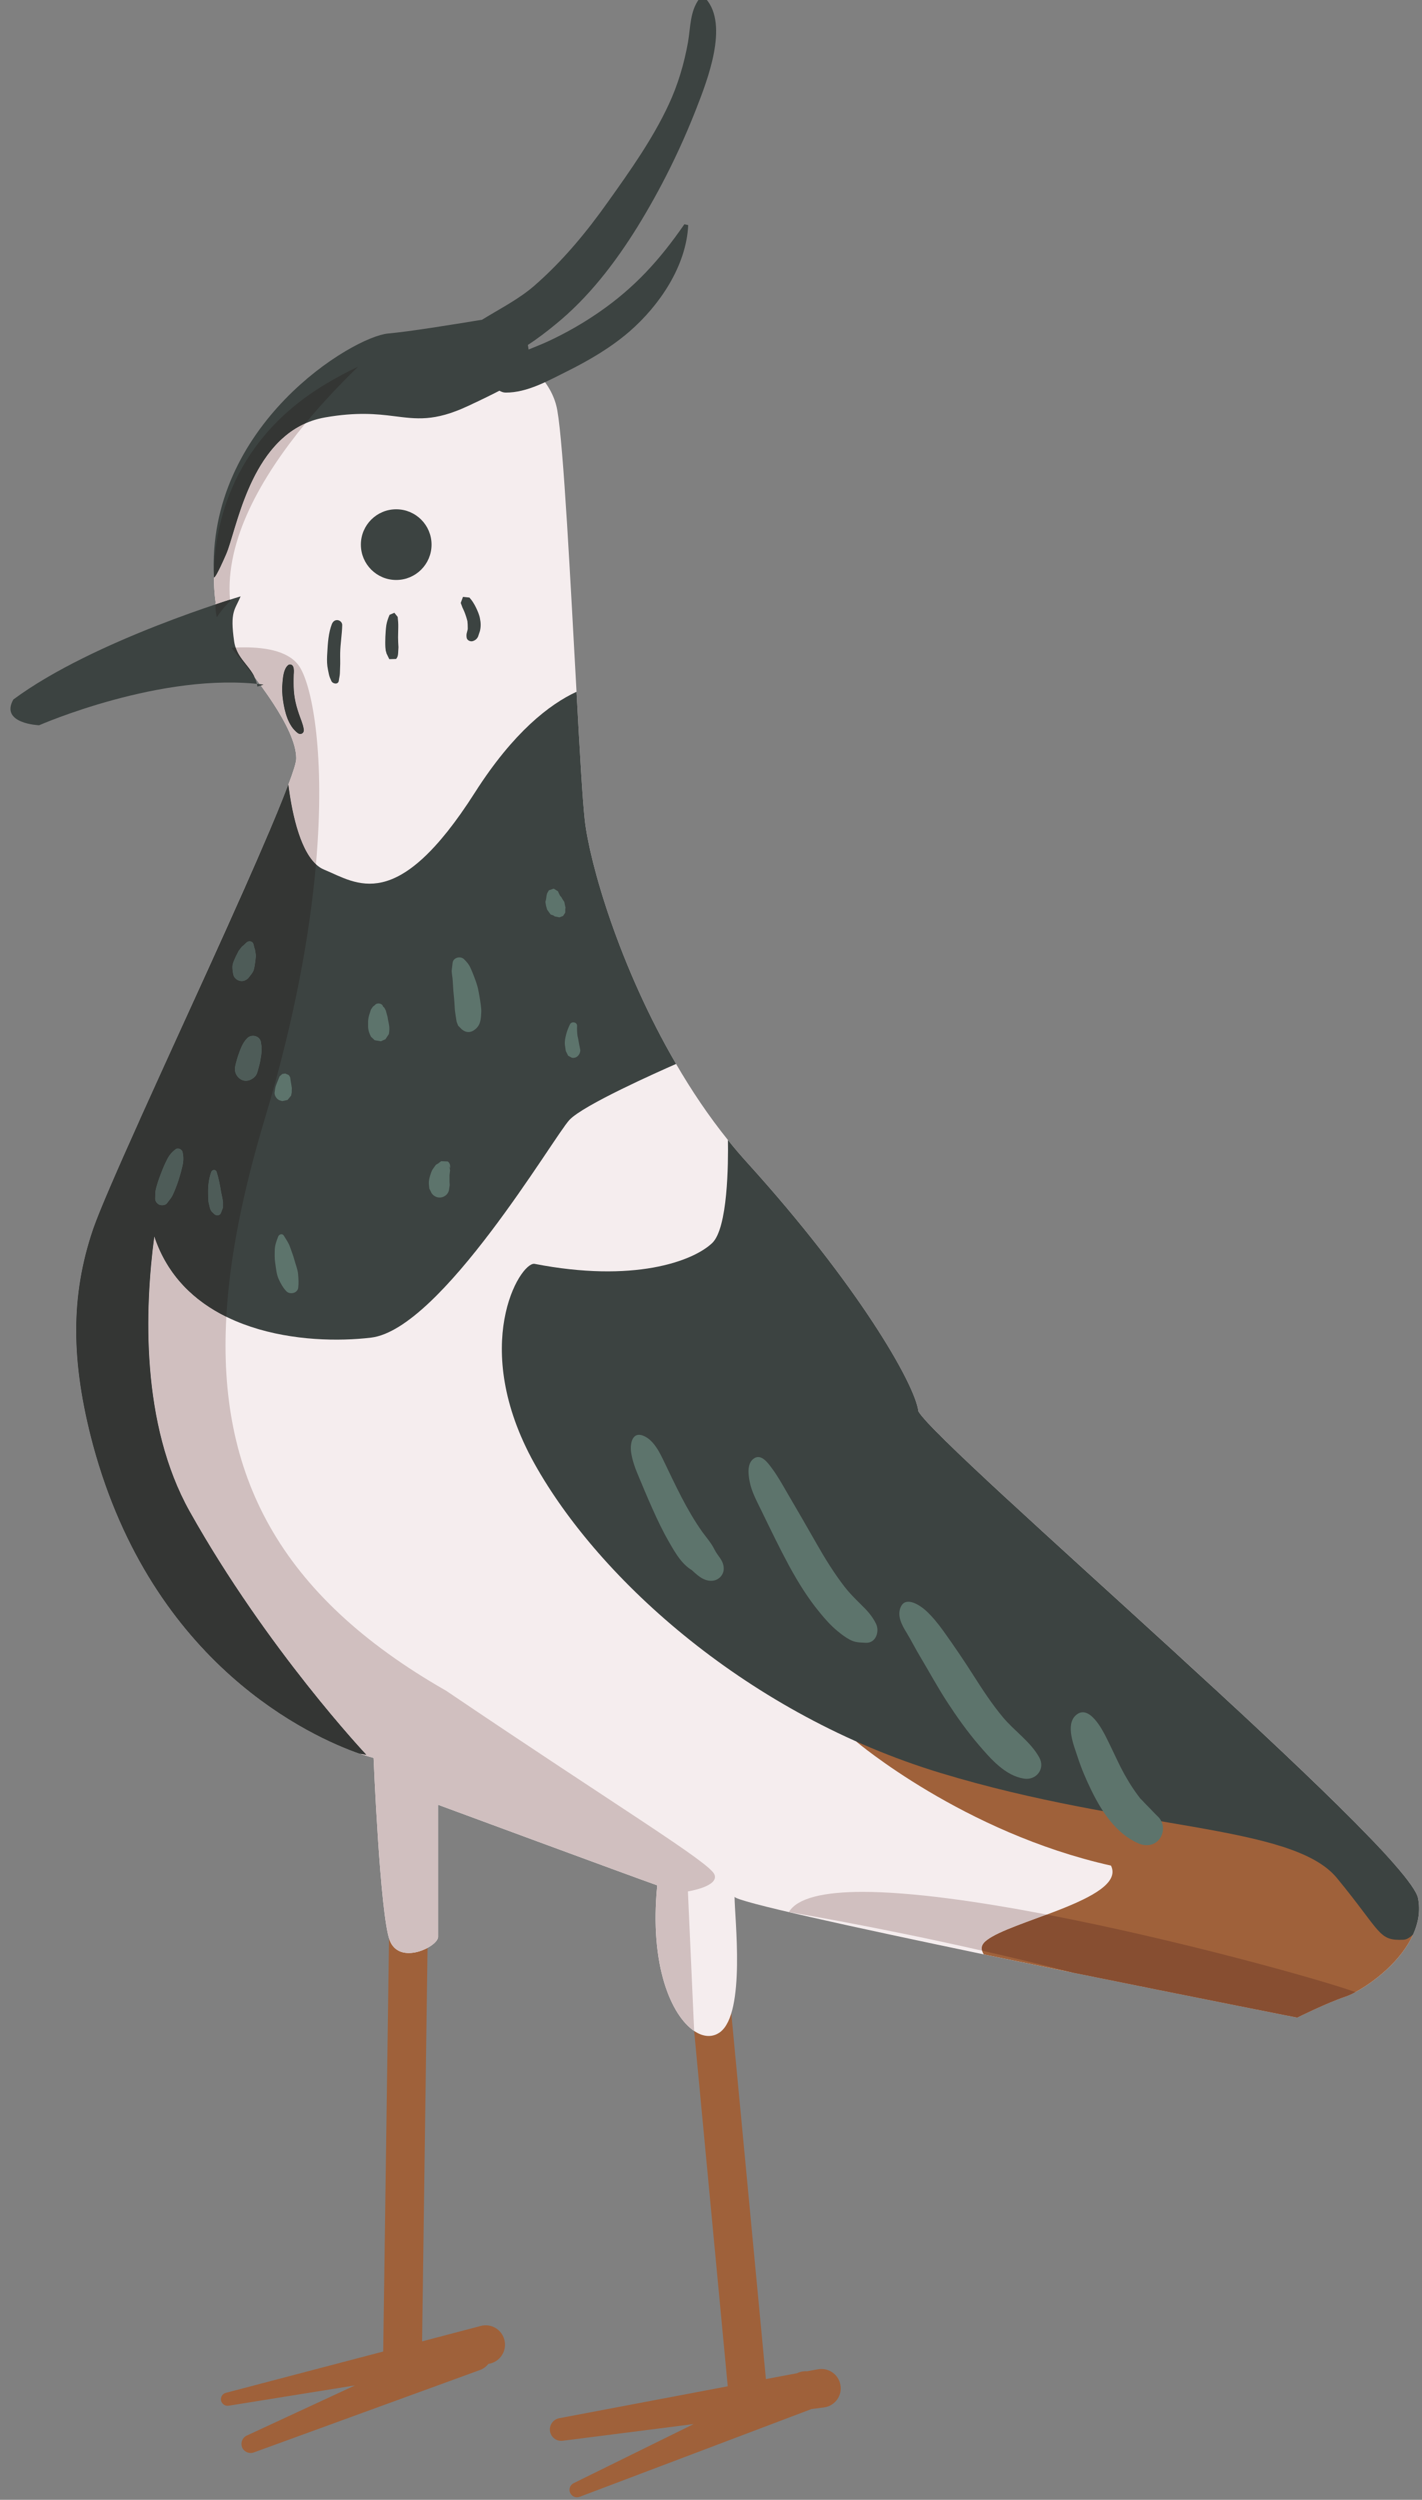
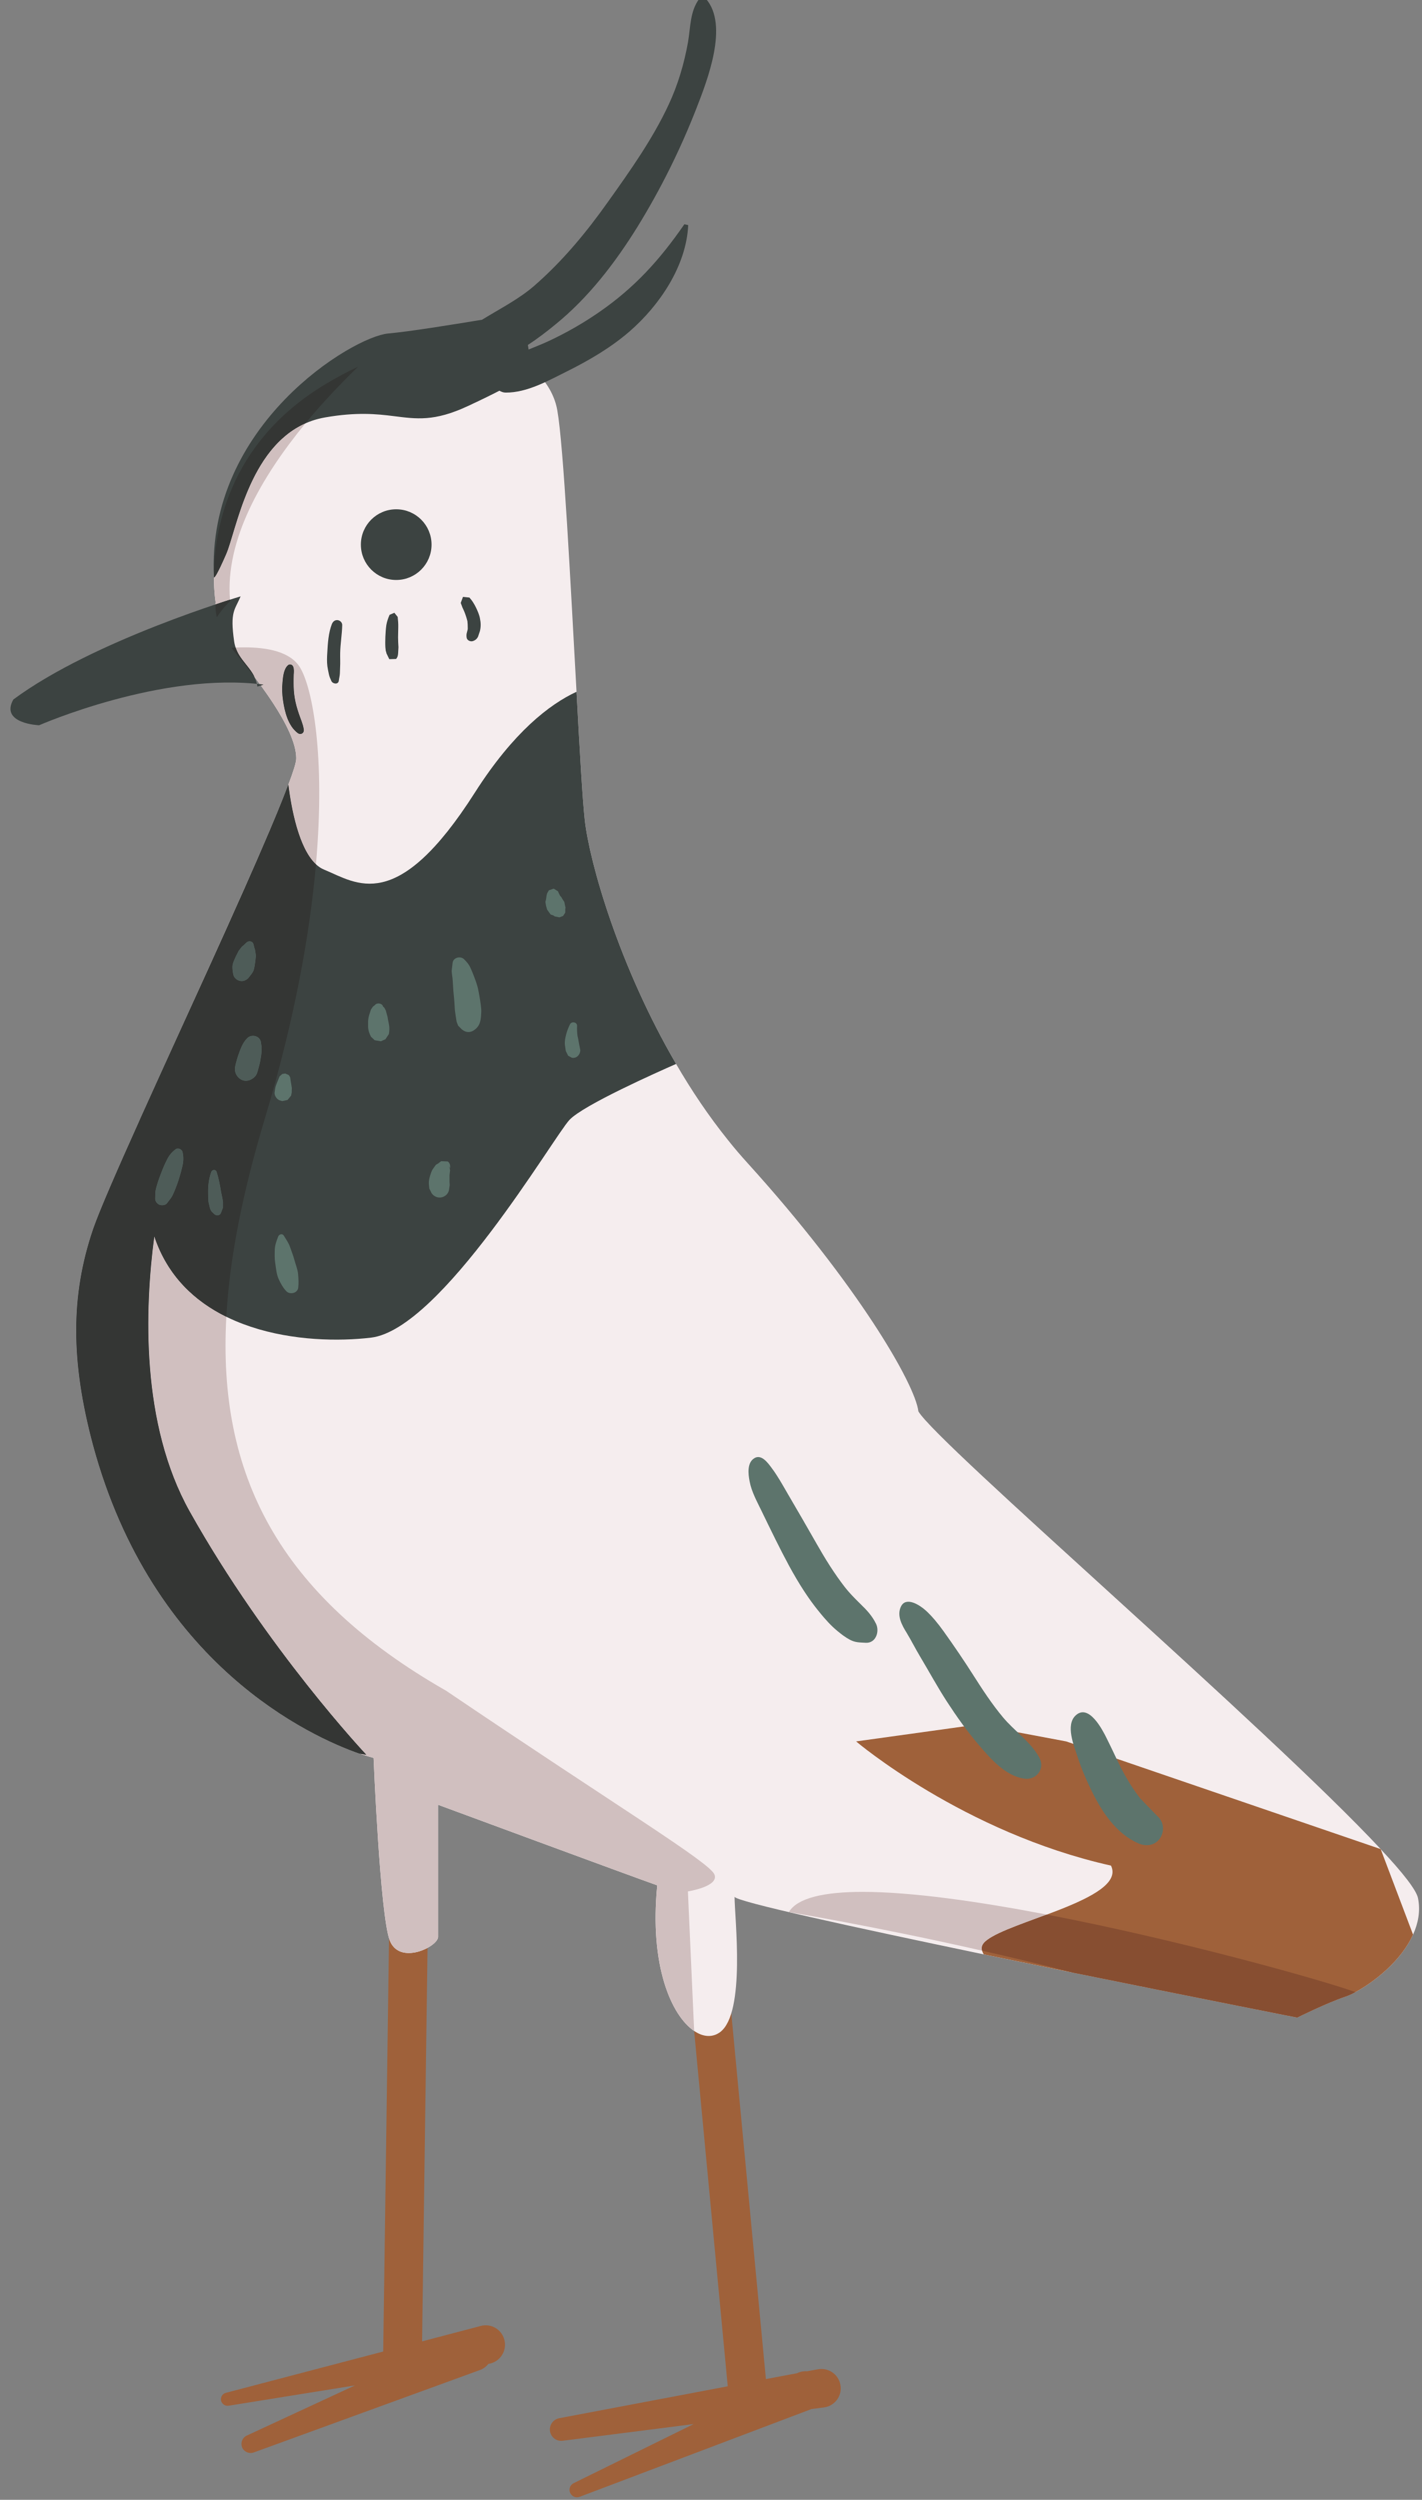
<svg xmlns="http://www.w3.org/2000/svg" height="100.0" preserveAspectRatio="xMidYMid meet" version="1.0" viewBox="21.4 0.1 56.9 100.0" width="56.9" zoomAndPan="magnify">
  <rect x="21.4" y="0.1" width="56.9" height="100.0" fill="#808080" stroke="none" />
  <g>
    <g id="change1_1">
      <path d="M 40.637 93.145 L 38.289 93.762 L 38.523 76.934 C 38.531 76.508 38.188 76.156 37.762 76.148 C 37.328 76.137 36.98 76.484 36.977 76.91 L 36.734 94.168 L 30.438 95.82 C 30.309 95.852 30.223 95.98 30.242 96.117 C 30.27 96.262 30.402 96.359 30.547 96.336 L 35.605 95.523 L 31.273 97.531 C 31.102 97.609 31.02 97.809 31.082 97.988 C 31.152 98.176 31.363 98.273 31.551 98.207 L 40.609 94.906 L 40.668 94.883 C 40.781 94.828 40.875 94.75 40.945 94.66 L 40.957 94.66 L 41.031 94.645 C 41.445 94.535 41.691 94.109 41.582 93.699 C 41.473 93.281 41.051 93.035 40.637 93.145" fill="#9f613a" />
    </g>
    <g id="change1_2">
      <path d="M 55.027 95.496 C 54.949 95.074 54.543 94.801 54.125 94.879 L 53.699 94.957 C 53.566 94.949 53.43 94.969 53.301 95.031 L 53.297 95.035 L 52.047 95.27 L 50.66 80.621 C 50.621 80.199 50.242 79.887 49.82 79.926 C 49.395 79.965 49.082 80.344 49.121 80.77 L 50.52 95.559 L 43.773 96.836 C 43.539 96.883 43.375 97.102 43.406 97.344 C 43.438 97.594 43.664 97.77 43.914 97.738 L 49.156 97.07 L 44.355 99.434 C 44.219 99.5 44.152 99.66 44.207 99.805 C 44.266 99.961 44.438 100.039 44.594 99.98 L 53.871 96.469 L 54.363 96.406 L 54.41 96.398 C 54.832 96.32 55.109 95.914 55.027 95.496" fill="#9f613a" />
    </g>
    <g id="change2_1">
      <path d="M 77.945 77.484 L 77.941 77.488 C 77.461 78.562 76.344 79.41 75.637 79.789 C 75.48 79.875 75.344 79.934 75.238 79.969 C 74.465 80.23 73.305 80.809 73.305 80.809 C 73.305 80.809 69.117 79.98 64.352 79.016 L 64.348 79.016 C 63.172 78.773 61.957 78.527 60.766 78.281 C 55.598 77.203 50.793 76.16 50.793 75.973 C 50.793 76.809 51.246 80.617 50.215 81.391 C 49.914 81.613 49.543 81.594 49.176 81.344 C 48.266 80.734 47.379 78.73 47.699 75.52 C 46.602 75.133 38.93 72.297 38.93 72.297 C 38.93 72.297 38.93 77.195 38.93 77.582 C 38.93 77.969 37.383 78.742 36.992 77.715 C 36.605 76.68 36.348 70.422 36.348 70.422 C 36.348 70.422 36.145 70.371 35.785 70.25 C 33.863 69.578 27.516 66.727 25.125 57.914 C 24.223 54.559 24.223 51.914 25.125 49.273 C 25.375 48.547 26.094 46.898 27.012 44.859 L 27.012 44.855 C 27.355 44.094 27.727 43.277 28.109 42.434 C 29.973 38.332 32.145 33.609 32.938 31.488 C 33.141 30.957 33.254 30.594 33.254 30.438 C 33.254 29.211 31.578 27.148 30.738 26.113 L 30.66 26.016 C 30.309 25.551 30.145 25.121 30.074 24.793 C 29.992 24.418 30.027 24.18 30.027 24.18 C 30.027 24.18 29.062 18.699 34.414 15.473 C 34.863 15.203 35.301 14.969 35.727 14.77 C 40.344 12.598 43.344 14.496 43.699 16.508 C 43.953 17.934 44.23 23.453 44.469 27.773 C 44.594 30.098 44.707 32.074 44.797 32.887 C 44.984 34.598 46.172 38.754 48.453 42.66 C 49.062 43.711 49.754 44.742 50.527 45.703 C 50.777 46.02 51.043 46.328 51.312 46.625 C 55.695 51.461 58.02 55.465 58.148 56.559 C 58.906 57.855 72.129 69.223 76.648 74.07 L 76.648 74.074 C 77.531 75.012 78.078 75.711 78.141 76.035 C 78.242 76.547 78.148 77.035 77.945 77.484" fill="#f5edee" />
    </g>
    <g id="change1_3">
      <path d="M 77.941 77.488 C 77.461 78.562 76.344 79.41 75.637 79.789 C 75.48 79.875 75.344 79.934 75.238 79.969 C 74.465 80.23 73.305 80.809 73.305 80.809 C 73.305 80.809 69.117 79.98 64.352 79.016 L 64.348 79.016 C 63.172 78.773 61.957 78.527 60.766 78.281 C 60.664 78.117 60.656 77.969 60.758 77.84 C 61.418 77.016 66.531 76.102 65.855 74.73 C 59.953 73.41 55.656 69.762 55.656 69.762 L 60.488 69.09 L 64.062 69.762 L 76.648 74.07 L 76.648 74.074 L 77.941 77.488" fill="#9f613a" />
    </g>
    <g id="change3_1">
      <path d="M 31.027 23.957 C 31.027 23.957 25.156 25.695 21.934 28.082 C 21.387 29.051 22.965 29.113 22.965 29.113 C 22.965 29.113 27.891 26.953 31.945 27.488 L 31.699 27.566 C 31.594 26.801 30.887 26.551 30.77 25.762 C 30.594 24.551 30.801 24.504 31.027 23.957" fill="#3c4341" />
    </g>
    <g id="change3_2">
      <path d="M 38.668 21.887 C 38.668 22.668 38.035 23.301 37.254 23.301 C 36.473 23.301 35.84 22.668 35.84 21.887 C 35.84 21.105 36.473 20.473 37.254 20.473 C 38.035 20.473 38.668 21.105 38.668 21.887" fill="#3c4341" />
    </g>
    <g id="change3_3">
      <path d="M 32.914 26.719 C 32.75 26.871 32.723 27.184 32.703 27.395 C 32.68 27.633 32.688 27.875 32.723 28.109 C 32.789 28.562 32.922 29.129 33.309 29.422 C 33.434 29.52 33.582 29.422 33.555 29.273 C 33.52 29.051 33.426 28.852 33.355 28.641 C 33.289 28.441 33.23 28.242 33.195 28.031 C 33.16 27.832 33.148 27.629 33.148 27.426 C 33.148 27.316 33.148 27.203 33.152 27.094 C 33.16 26.988 33.172 26.871 33.133 26.77 C 33.098 26.676 32.988 26.648 32.914 26.719" fill="#3c4341" />
    </g>
    <g id="change3_4">
      <path d="M 34.68 25.062 C 34.543 25.418 34.516 25.828 34.496 26.207 C 34.484 26.387 34.477 26.574 34.5 26.754 C 34.516 26.855 34.535 26.961 34.559 27.066 C 34.578 27.164 34.617 27.246 34.656 27.336 C 34.707 27.461 34.934 27.5 34.957 27.332 C 34.969 27.23 34.996 27.137 35 27.035 L 35.008 26.809 C 35.02 26.609 35.008 26.414 35.012 26.215 C 35.02 25.844 35.086 25.477 35.094 25.109 C 35.098 25.004 35.008 24.918 34.906 24.906 C 34.797 24.898 34.723 24.965 34.68 25.062" fill="#3c4341" />
    </g>
    <g id="change3_5">
      <path d="M 36.988 24.695 C 36.93 24.832 36.883 24.965 36.859 25.105 C 36.836 25.262 36.828 25.418 36.82 25.574 C 36.816 25.715 36.812 25.852 36.82 25.992 L 36.836 26.137 L 36.855 26.191 L 36.863 26.234 L 36.977 26.469 L 37.25 26.461 C 37.316 26.379 37.328 26.305 37.332 26.203 L 37.344 25.992 C 37.336 25.859 37.328 25.727 37.328 25.59 C 37.328 25.457 37.336 25.324 37.336 25.191 C 37.34 25.051 37.328 24.914 37.312 24.777 L 37.18 24.613 L 36.988 24.695" fill="#3c4341" />
    </g>
    <g id="change3_6">
      <path d="M 39.836 24.219 L 39.906 24.406 L 39.965 24.535 L 39.98 24.57 C 40.031 24.695 40.07 24.816 40.102 24.945 L 40.102 24.934 L 40.113 25.074 L 40.117 25.25 L 40.117 25.242 L 40.113 25.285 L 40.09 25.375 C 40.062 25.465 40.059 25.527 40.074 25.617 C 40.094 25.719 40.227 25.777 40.32 25.746 C 40.418 25.715 40.488 25.656 40.531 25.562 L 40.605 25.34 C 40.645 25.168 40.641 25.012 40.605 24.84 C 40.578 24.688 40.512 24.543 40.445 24.402 C 40.375 24.258 40.293 24.125 40.184 24.004 L 39.926 23.977 L 39.836 24.219" fill="#3c4341" />
    </g>
    <g id="change3_7">
      <path d="M 43.621 13.082 C 44.941 12.012 46 10.633 46.895 9.195 C 47.832 7.676 48.621 6.09 49.27 4.426 C 49.703 3.312 50.57 1.102 49.645 0.051 L 49.375 0.059 C 49.004 0.566 49.035 1.18 48.93 1.785 C 48.777 2.645 48.527 3.492 48.156 4.285 C 47.52 5.656 46.602 6.949 45.727 8.176 C 44.859 9.402 43.906 10.551 42.77 11.539 C 42.164 12.066 41.398 12.453 40.688 12.891 C 39.469 13.09 37.797 13.363 36.93 13.441 C 35.512 13.57 29.648 17.098 29.961 23.195 C 29.961 23.195 29.996 23.309 30.445 22.277 C 30.898 21.246 31.445 17.312 34.414 16.797 C 35.676 16.578 36.473 16.66 37.152 16.746 C 38.066 16.859 38.77 16.973 40.121 16.344 C 40.641 16.102 41.051 15.902 41.383 15.73 C 41.461 15.773 41.543 15.805 41.633 15.805 C 42.496 15.812 43.352 15.32 44.109 14.945 C 44.984 14.508 45.844 14.004 46.586 13.363 C 47.793 12.316 48.863 10.738 48.938 9.105 L 48.785 9.07 C 47.797 10.5 46.789 11.613 45.352 12.602 C 44.723 13.035 44.059 13.414 43.367 13.738 C 43.102 13.863 42.824 13.969 42.551 14.082 L 42.523 13.898 C 42.926 13.637 43.297 13.348 43.621 13.082" fill="#3c4341" />
    </g>
    <g id="change3_8">
-       <path d="M 77.945 77.484 C 77.805 77.617 77.676 77.691 77.562 77.695 C 76.547 77.746 76.691 77.41 74.898 75.23 C 73.109 73.051 66.68 73.344 59.031 71.023 C 51.395 68.703 45.395 63.332 42.781 58.641 C 40.172 53.945 42.199 50.605 42.781 50.656 C 46.75 51.43 49.117 50.559 49.891 49.832 C 50.527 49.242 50.543 46.625 50.527 45.703 C 50.777 46.02 51.043 46.328 51.312 46.625 C 55.695 51.461 58.02 55.465 58.148 56.559 C 59.051 58.105 77.754 74.039 78.141 76.035 C 78.242 76.547 78.148 77.035 77.945 77.484" fill="#3c4341" />
-     </g>
+       </g>
    <g id="change3_9">
      <path d="M 44.797 32.887 C 44.707 32.074 44.594 30.098 44.469 27.773 C 43.391 28.273 41.949 29.383 40.41 31.793 C 37.27 36.727 35.672 35.422 34.367 34.887 C 33.441 34.508 33.074 32.582 32.938 31.488 C 31.984 34.047 29.027 40.383 27.012 44.855 L 27.012 44.859 C 26.094 46.898 25.375 48.547 25.125 49.273 C 24.223 51.914 24.223 54.559 25.125 57.914 C 27.516 66.727 33.863 69.578 35.785 70.25 C 35.957 70.277 36.059 70.297 36.059 70.297 C 36.059 70.297 32.09 66.086 28.996 60.574 C 27.023 57.055 27.191 52.445 27.574 49.559 C 28.887 53.496 33.684 53.918 36.25 53.609 C 39.059 53.27 43.555 45.574 44.184 44.902 C 44.734 44.309 47.691 42.996 48.453 42.66 C 46.172 38.754 44.984 34.598 44.797 32.887" fill="#3c4341" />
    </g>
    <g id="change4_1">
-       <path d="M 46.801 57.555 C 46.633 57.695 46.625 58.02 46.656 58.215 C 46.703 58.504 46.785 58.754 46.898 59.027 C 47.094 59.496 47.289 59.969 47.496 60.43 C 47.699 60.887 47.914 61.34 48.164 61.773 C 48.441 62.258 48.758 62.824 49.309 63.016 C 49.215 62.965 49.125 62.914 49.031 62.863 C 49.277 63.086 49.531 63.352 49.883 63.336 C 50.148 63.328 50.371 63.102 50.359 62.836 C 50.352 62.512 50.121 62.355 49.992 62.09 C 49.867 61.836 49.68 61.621 49.512 61.395 C 49.195 60.949 48.922 60.477 48.672 59.996 C 48.418 59.504 48.18 59.004 47.941 58.504 C 47.805 58.223 47.652 57.926 47.418 57.711 C 47.273 57.578 46.984 57.406 46.801 57.555" fill="#5d746c" />
-     </g>
+       </g>
    <g id="change4_2">
      <path d="M 51.594 58.426 C 51.285 58.605 51.336 59.062 51.395 59.359 C 51.473 59.777 51.688 60.16 51.871 60.539 C 52.234 61.285 52.594 62.035 52.988 62.762 C 53.344 63.41 53.727 64.031 54.195 64.598 C 54.414 64.867 54.648 65.133 54.918 65.352 C 55.062 65.473 55.234 65.602 55.402 65.691 C 55.625 65.812 55.797 65.801 56.039 65.816 C 56.453 65.84 56.602 65.359 56.453 65.055 C 56.293 64.73 56.082 64.508 55.82 64.254 C 55.602 64.039 55.387 63.824 55.199 63.582 C 54.777 63.035 54.41 62.445 54.07 61.844 C 53.684 61.168 53.297 60.496 52.902 59.824 C 52.707 59.488 52.516 59.141 52.281 58.828 C 52.141 58.641 51.879 58.262 51.594 58.426" fill="#5d746c" />
    </g>
    <g id="change4_3">
      <path d="M 57.445 64.379 C 57.281 64.738 57.492 65.117 57.684 65.426 C 57.863 65.723 58.02 66.035 58.199 66.336 C 58.566 66.949 58.906 67.578 59.297 68.18 C 59.688 68.781 60.105 69.367 60.574 69.914 C 61.047 70.465 61.629 71.137 62.375 71.25 C 62.863 71.328 63.234 70.859 62.988 70.41 C 62.645 69.777 61.98 69.34 61.523 68.785 C 61.094 68.27 60.719 67.699 60.359 67.133 C 59.977 66.531 59.57 65.934 59.156 65.355 C 58.949 65.066 58.699 64.754 58.434 64.516 C 58.219 64.324 57.648 63.934 57.445 64.379" fill="#5d746c" />
    </g>
    <g id="change4_4">
      <path d="M 64.445 68.719 C 64.023 69.105 64.375 69.938 64.52 70.383 C 64.668 70.844 64.859 71.289 65.074 71.727 C 65.484 72.57 66.059 73.449 66.949 73.84 C 67.254 73.973 67.602 73.934 67.809 73.648 C 67.996 73.379 67.98 73.004 67.734 72.77 C 67.574 72.617 67.43 72.453 67.27 72.297 L 67.066 72.082 L 67.035 72.055 L 66.934 71.922 C 66.672 71.57 66.445 71.191 66.246 70.801 C 66.02 70.348 65.922 70.117 65.684 69.641 C 65.508 69.281 64.965 68.242 64.445 68.719" fill="#5d746c" />
    </g>
    <g id="change4_5">
      <path d="M 29.852 46.984 C 29.758 47.246 29.723 47.52 29.727 47.797 C 29.727 47.926 29.73 48.055 29.742 48.184 L 29.801 48.434 C 29.84 48.551 29.895 48.625 30.016 48.668 L 29.914 48.609 L 29.984 48.676 C 30.055 48.742 30.191 48.73 30.234 48.637 L 30.254 48.59 L 30.324 48.406 L 30.324 48.199 C 30.312 48.062 30.27 47.895 30.246 47.777 C 30.207 47.527 30.152 47.238 30.07 46.98 C 30.035 46.867 29.887 46.883 29.852 46.984" fill="#5d746c" />
    </g>
    <g id="change4_6">
      <path d="M 32.531 49.566 C 32.465 49.742 32.402 49.898 32.395 50.09 C 32.391 50.273 32.383 50.453 32.414 50.633 C 32.445 50.832 32.461 51.062 32.543 51.25 C 32.621 51.426 32.727 51.621 32.863 51.758 C 33.004 51.898 33.301 51.832 33.332 51.621 C 33.355 51.441 33.344 51.25 33.328 51.07 C 33.312 50.875 33.227 50.68 33.176 50.488 C 33.133 50.32 33.066 50.16 33.008 49.992 C 32.953 49.82 32.848 49.684 32.758 49.531 C 32.695 49.43 32.57 49.473 32.531 49.566" fill="#5d746c" />
    </g>
    <g id="change4_7">
      <path d="M 31.289 41.633 C 31.098 41.824 31.016 42.082 30.926 42.332 C 30.891 42.434 30.863 42.539 30.836 42.645 C 30.805 42.766 30.781 42.879 30.82 43.004 C 30.863 43.152 30.988 43.285 31.145 43.324 C 31.301 43.363 31.465 43.297 31.578 43.191 C 31.676 43.105 31.703 42.988 31.734 42.867 C 31.762 42.766 31.793 42.66 31.812 42.555 C 31.836 42.414 31.863 42.277 31.867 42.141 L 31.871 41.992 L 31.836 41.762 C 31.773 41.52 31.453 41.461 31.289 41.633" fill="#5d746c" />
    </g>
    <g id="change4_8">
      <path d="M 32.586 43.16 L 32.48 43.422 L 32.43 43.555 L 32.414 43.629 L 32.402 43.699 L 32.387 43.812 C 32.383 43.91 32.434 43.996 32.496 44.059 L 32.566 44.109 L 32.691 44.148 L 32.906 44.102 L 33.047 43.93 L 33.074 43.797 L 33.074 43.707 L 33.078 43.629 L 33.055 43.48 C 33.039 43.391 33.023 43.297 33.012 43.203 L 32.984 43.148 L 32.949 43.102 L 32.812 43.043 L 32.695 43.062 L 32.586 43.16" fill="#5d746c" />
    </g>
    <g id="change4_9">
      <path d="M 39.512 38.605 L 39.488 38.809 L 39.473 38.938 C 39.477 39.039 39.496 39.145 39.508 39.242 C 39.527 39.457 39.531 39.672 39.555 39.887 C 39.578 40.094 39.59 40.301 39.602 40.512 L 39.637 40.762 L 39.652 40.848 L 39.656 40.867 C 39.645 40.805 39.648 40.84 39.672 40.977 L 39.734 41.133 L 39.887 41.285 C 40.062 41.426 40.254 41.414 40.418 41.273 C 40.582 41.141 40.625 40.98 40.645 40.777 C 40.652 40.672 40.664 40.57 40.656 40.465 C 40.633 40.219 40.59 39.969 40.543 39.727 C 40.504 39.516 40.426 39.312 40.348 39.109 C 40.309 39.012 40.27 38.914 40.227 38.82 C 40.164 38.68 40.078 38.578 39.969 38.473 C 39.832 38.332 39.547 38.398 39.512 38.605" fill="#5d746c" />
    </g>
    <g id="change4_10">
      <path d="M 39.055 46.551 L 38.938 46.633 L 39.008 46.598 L 38.848 46.691 L 38.816 46.73 L 38.711 46.879 C 38.66 46.961 38.633 47.059 38.605 47.148 C 38.578 47.242 38.555 47.348 38.559 47.445 L 38.578 47.645 L 38.668 47.828 C 38.754 47.957 38.902 48.023 39.051 48 C 39.199 47.977 39.328 47.867 39.363 47.719 L 39.395 47.508 L 39.387 47.375 L 39.387 47.117 L 39.379 47.219 L 39.398 46.992 L 39.391 47.086 L 39.398 47.012 L 39.41 46.91 L 39.359 46.738 L 39.391 46.812 L 39.391 46.801 L 39.402 46.883 L 39.406 46.805 L 39.398 46.879 L 39.41 46.809 C 39.422 46.711 39.398 46.621 39.316 46.562 L 39.055 46.551" fill="#5d746c" />
    </g>
    <g id="change4_11">
      <path d="M 36.406 40.301 L 36.348 40.383 L 36.426 40.301 L 36.383 40.32 L 36.32 40.371 L 36.242 40.488 L 36.195 40.633 C 36.16 40.734 36.137 40.832 36.129 40.941 L 36.129 41.176 C 36.133 41.316 36.18 41.453 36.246 41.574 L 36.391 41.711 L 36.641 41.754 L 36.824 41.672 L 36.961 41.465 C 36.977 41.355 36.988 41.242 36.973 41.137 L 36.93 40.898 L 36.945 41.004 L 36.906 40.77 L 36.871 40.648 L 36.84 40.531 L 36.781 40.414 L 36.652 40.293 L 36.73 40.371 L 36.715 40.332 C 36.664 40.227 36.477 40.207 36.406 40.301" fill="#5d746c" />
    </g>
    <g id="change4_12">
      <path d="M 43.363 35.715 L 43.297 35.828 L 43.285 35.863 L 43.27 35.926 L 43.242 36.129 L 43.254 36.047 L 43.25 36.059 L 43.328 35.914 L 43.27 35.992 L 43.223 36.18 L 43.25 36.34 L 43.293 36.488 L 43.434 36.684 L 43.664 36.758 L 43.781 36.742 C 43.676 36.715 43.57 36.691 43.465 36.664 L 43.594 36.758 L 43.781 36.797 L 43.93 36.742 L 44.016 36.613 L 44.02 36.582 L 44.02 36.422 L 43.996 36.34 C 43.969 36.445 43.945 36.551 43.922 36.656 L 43.93 36.641 L 44.031 36.422 L 43.98 36.18 L 43.898 36.055 L 43.863 35.988 L 43.766 35.887 L 43.637 35.824 L 43.781 35.902 L 43.773 35.895 L 43.824 35.957 L 43.766 35.844 L 43.793 35.91 L 43.727 35.754 L 43.555 35.648 L 43.363 35.715" fill="#5d746c" />
    </g>
    <g id="change4_13">
      <path d="M 44.211 41.07 C 44.148 41.195 44.094 41.328 44.059 41.461 C 44.023 41.598 43.988 41.754 44.004 41.895 L 44.039 42.141 L 44.133 42.332 L 44.285 42.414 C 44.473 42.449 44.617 42.289 44.621 42.113 L 44.59 41.953 L 44.57 41.852 L 44.582 41.926 L 44.539 41.676 L 44.52 41.586 L 44.508 41.539 L 44.508 41.531 C 44.492 41.402 44.484 41.27 44.492 41.141 C 44.5 40.988 44.277 40.945 44.211 41.07" fill="#5d746c" />
    </g>
    <g id="change4_14">
      <path d="M 31.262 37.805 L 31.125 37.938 L 31.242 37.863 L 31.105 37.945 L 31.066 37.984 L 30.949 38.137 L 30.836 38.359 C 30.781 38.492 30.699 38.637 30.699 38.781 C 30.699 38.883 30.715 39 30.738 39.098 C 30.766 39.215 30.875 39.309 30.988 39.336 C 31.113 39.367 31.234 39.328 31.328 39.238 L 31.41 39.133 C 31.48 39.043 31.543 38.969 31.566 38.852 C 31.59 38.754 31.602 38.656 31.617 38.555 L 31.641 38.324 L 31.609 38.117 L 31.598 38.062 L 31.582 38.027 L 31.574 37.992 L 31.543 37.871 C 31.512 37.742 31.348 37.719 31.262 37.805" fill="#5d746c" />
    </g>
    <g id="change4_15">
      <path d="M 28.426 46.074 C 28.27 46.191 28.16 46.324 28.074 46.504 C 27.992 46.668 27.918 46.836 27.852 47.012 C 27.793 47.168 27.734 47.32 27.688 47.48 C 27.66 47.582 27.629 47.676 27.617 47.781 L 27.609 48.047 C 27.605 48.156 27.691 48.262 27.785 48.297 C 27.879 48.332 28.02 48.32 28.086 48.23 L 28.234 48.035 C 28.301 47.945 28.336 47.855 28.379 47.754 C 28.453 47.578 28.516 47.406 28.57 47.227 C 28.621 47.07 28.664 46.91 28.699 46.75 C 28.746 46.551 28.75 46.375 28.703 46.176 C 28.676 46.07 28.52 46.004 28.426 46.074" fill="#5d746c" />
    </g>
    <g id="change5_1">
      <path d="M 30.023 24.277 C 30.023 24.215 30.027 24.18 30.027 24.18 C 30.027 24.18 29.961 23.801 29.961 23.188 C 29.961 23.191 29.961 23.191 29.961 23.195 C 29.961 23.195 29.961 23.199 29.969 23.199 C 29.988 23.199 30.078 23.121 30.445 22.277 C 30.855 21.344 31.344 18.039 33.625 17.031 C 31.844 19.195 30.41 21.711 30.602 24.086 C 30.445 24.137 30.25 24.203 30.023 24.277" fill="#d0bfbf" />
    </g>
    <g id="change6_1">
      <path d="M 30.074 24.793 C 30.023 24.562 30.02 24.383 30.023 24.277 C 30.25 24.203 30.445 24.137 30.602 24.086 C 30.605 24.109 30.605 24.133 30.609 24.156 C 30.43 24.305 30.246 24.535 30.074 24.793" fill="#343634" />
    </g>
    <g id="change6_2">
      <path d="M 29.969 23.199 C 29.961 23.199 29.961 23.195 29.961 23.195 C 29.961 23.191 29.961 23.191 29.961 23.188 C 29.957 21.461 30.465 17.852 34.414 15.473 C 34.863 15.203 35.301 14.969 35.727 14.77 C 35.02 15.457 34.297 16.219 33.625 17.031 C 31.344 18.039 30.855 21.344 30.445 22.277 C 30.078 23.121 29.988 23.199 29.969 23.199" fill="#343634" />
    </g>
    <g id="change5_2">
      <path d="M 49.176 81.344 C 48.398 80.824 47.633 79.273 47.633 76.82 C 47.633 76.41 47.652 75.977 47.699 75.52 C 46.602 75.133 38.93 72.297 38.93 72.297 C 38.93 72.297 38.93 77.195 38.93 77.582 C 38.93 77.828 38.309 78.227 37.758 78.227 C 37.434 78.227 37.137 78.094 36.992 77.715 C 36.605 76.68 36.348 70.422 36.348 70.422 C 36.348 70.422 36.145 70.371 35.785 70.25 C 35.957 70.277 36.059 70.297 36.059 70.297 C 36.059 70.297 32.09 66.086 28.996 60.574 C 27.023 57.055 27.191 52.445 27.574 49.559 C 28.098 51.137 29.18 52.148 30.457 52.777 C 30.109 59.047 32.516 63.891 39.25 67.734 C 46.117 72.379 49.797 74.598 49.988 75.086 C 50.184 75.566 48.926 75.762 48.926 75.762 L 49.176 81.344 M 28.477 41.625 C 30.25 37.727 32.199 33.473 32.938 31.488 C 32.199 33.473 30.254 37.73 28.477 41.625" fill="#d0bfbf" />
    </g>
    <g id="change5_3">
      <path d="M 34.043 34.676 C 33.352 34.035 33.059 32.445 32.938 31.488 C 33.141 30.957 33.254 30.594 33.254 30.438 C 33.254 29.648 32.555 28.508 31.836 27.523 L 31.945 27.488 C 31.898 27.48 31.848 27.473 31.797 27.469 C 31.727 27.375 31.656 27.281 31.59 27.191 C 31.387 26.758 30.992 26.488 30.828 26.004 C 30.945 26 31.066 25.996 31.188 25.996 C 32.078 25.996 33.027 26.164 33.41 26.809 C 33.906 27.637 34.422 30.344 34.043 34.676 M 33.008 26.68 C 32.973 26.68 32.941 26.691 32.914 26.719 C 32.75 26.871 32.723 27.184 32.703 27.395 C 32.68 27.633 32.688 27.875 32.723 28.109 C 32.789 28.562 32.922 29.129 33.309 29.422 C 33.344 29.449 33.379 29.461 33.414 29.461 C 33.504 29.461 33.574 29.383 33.555 29.273 C 33.52 29.051 33.426 28.852 33.355 28.641 C 33.289 28.441 33.23 28.242 33.195 28.031 C 33.16 27.832 33.148 27.629 33.148 27.426 C 33.148 27.316 33.148 27.203 33.152 27.094 C 33.16 26.988 33.172 26.871 33.133 26.77 C 33.109 26.711 33.059 26.68 33.008 26.68" fill="#d0bfbf" />
    </g>
    <g id="change6_3">
      <path d="M 31.836 27.523 C 31.824 27.504 31.809 27.484 31.797 27.469 C 31.848 27.473 31.898 27.48 31.945 27.488 L 31.836 27.523 M 31.59 27.191 C 31.277 26.777 30.973 26.406 30.738 26.113 L 30.66 26.016 C 30.715 26.012 30.77 26.008 30.828 26.004 C 30.992 26.488 31.387 26.758 31.59 27.191" fill="#343634" />
    </g>
    <g id="change6_4">
      <path d="M 33.414 29.461 C 33.379 29.461 33.344 29.449 33.309 29.422 C 32.922 29.129 32.789 28.562 32.723 28.109 C 32.688 27.875 32.68 27.633 32.703 27.395 C 32.723 27.184 32.75 26.871 32.914 26.719 C 32.941 26.691 32.973 26.68 33.008 26.68 C 33.059 26.68 33.109 26.711 33.133 26.77 C 33.172 26.871 33.16 26.988 33.152 27.094 C 33.148 27.203 33.148 27.316 33.148 27.426 C 33.148 27.629 33.16 27.832 33.195 28.031 C 33.23 28.242 33.289 28.441 33.355 28.641 C 33.426 28.852 33.52 29.051 33.555 29.273 C 33.574 29.383 33.504 29.461 33.414 29.461" fill="#343634" />
    </g>
    <g id="change6_5">
-       <path d="M 36.059 70.297 C 36.059 70.297 35.957 70.277 35.785 70.25 C 33.863 69.578 27.516 66.727 25.125 57.914 C 24.676 56.234 24.449 54.734 24.449 53.324 C 24.449 51.914 24.676 50.594 25.125 49.273 C 25.375 48.547 26.094 46.898 27.012 44.859 L 27.012 44.855 C 27.355 44.094 27.727 43.277 28.109 42.434 C 28.23 42.168 28.352 41.898 28.477 41.625 C 30.254 37.73 32.199 33.473 32.938 31.488 C 33.059 32.445 33.352 34.035 34.043 34.676 C 33.801 37.434 33.199 40.844 31.996 44.852 C 31.133 47.723 30.59 50.355 30.457 52.777 C 29.18 52.148 28.098 51.137 27.574 49.559 C 27.191 52.445 27.023 57.055 28.996 60.574 C 32.09 66.086 36.059 70.297 36.059 70.297 M 29.922 48.617 L 29.984 48.676 C 30.016 48.703 30.055 48.719 30.098 48.719 C 30.152 48.719 30.207 48.691 30.234 48.637 L 30.254 48.59 L 30.324 48.406 L 30.324 48.199 C 30.312 48.062 30.27 47.895 30.246 47.777 C 30.207 47.527 30.152 47.238 30.07 46.98 C 30.051 46.926 30.012 46.902 29.969 46.902 C 29.918 46.902 29.871 46.93 29.852 46.984 C 29.758 47.246 29.723 47.52 29.727 47.797 C 29.727 47.926 29.73 48.055 29.742 48.184 L 29.801 48.434 C 29.828 48.516 29.863 48.574 29.922 48.617 M 28.516 46.043 C 28.484 46.043 28.453 46.051 28.426 46.074 C 28.27 46.191 28.16 46.324 28.074 46.504 C 27.992 46.668 27.918 46.836 27.852 47.012 C 27.793 47.168 27.734 47.32 27.688 47.48 C 27.66 47.582 27.629 47.676 27.617 47.781 L 27.609 48.047 C 27.605 48.156 27.691 48.262 27.785 48.297 C 27.816 48.309 27.855 48.312 27.895 48.312 C 27.969 48.312 28.043 48.289 28.086 48.23 L 28.234 48.035 C 28.301 47.945 28.336 47.855 28.379 47.754 C 28.453 47.578 28.516 47.406 28.57 47.227 C 28.621 47.07 28.664 46.91 28.699 46.75 C 28.746 46.551 28.75 46.375 28.703 46.176 C 28.684 46.102 28.598 46.043 28.516 46.043 M 31.523 41.535 C 31.438 41.535 31.352 41.566 31.289 41.633 C 31.098 41.824 31.016 42.082 30.926 42.332 C 30.891 42.434 30.863 42.539 30.836 42.645 C 30.805 42.766 30.781 42.879 30.82 43.004 C 30.863 43.152 30.988 43.285 31.145 43.324 C 31.176 43.332 31.207 43.336 31.238 43.336 C 31.367 43.336 31.484 43.277 31.578 43.191 C 31.676 43.105 31.703 42.988 31.734 42.867 C 31.762 42.766 31.793 42.66 31.812 42.555 C 31.836 42.414 31.863 42.277 31.867 42.141 L 31.871 41.992 L 31.836 41.762 C 31.797 41.613 31.66 41.535 31.523 41.535 M 31.129 37.93 L 31.105 37.945 L 31.066 37.984 L 30.949 38.137 L 30.836 38.359 C 30.781 38.492 30.699 38.637 30.699 38.781 C 30.699 38.883 30.715 39 30.738 39.098 C 30.766 39.215 30.875 39.309 30.988 39.336 C 31.016 39.344 31.043 39.348 31.07 39.348 C 31.164 39.348 31.254 39.305 31.328 39.238 L 31.41 39.133 C 31.48 39.043 31.543 38.969 31.566 38.852 C 31.59 38.754 31.602 38.656 31.617 38.555 L 31.641 38.324 L 31.609 38.117 L 31.598 38.062 L 31.582 38.027 L 31.574 37.992 L 31.543 37.871 C 31.523 37.793 31.457 37.754 31.387 37.754 C 31.344 37.754 31.297 37.77 31.262 37.805 L 31.129 37.93" fill="#343634" />
+       <path d="M 36.059 70.297 C 36.059 70.297 35.957 70.277 35.785 70.25 C 33.863 69.578 27.516 66.727 25.125 57.914 C 24.676 56.234 24.449 54.734 24.449 53.324 C 24.449 51.914 24.676 50.594 25.125 49.273 C 25.375 48.547 26.094 46.898 27.012 44.859 L 27.012 44.855 C 27.355 44.094 27.727 43.277 28.109 42.434 C 28.23 42.168 28.352 41.898 28.477 41.625 C 30.254 37.73 32.199 33.473 32.938 31.488 C 33.059 32.445 33.352 34.035 34.043 34.676 C 33.801 37.434 33.199 40.844 31.996 44.852 C 31.133 47.723 30.59 50.355 30.457 52.777 C 29.18 52.148 28.098 51.137 27.574 49.559 C 27.191 52.445 27.023 57.055 28.996 60.574 C 32.09 66.086 36.059 70.297 36.059 70.297 M 29.922 48.617 L 29.984 48.676 C 30.016 48.703 30.055 48.719 30.098 48.719 C 30.152 48.719 30.207 48.691 30.234 48.637 L 30.254 48.59 L 30.324 48.406 L 30.324 48.199 C 30.312 48.062 30.27 47.895 30.246 47.777 C 30.207 47.527 30.152 47.238 30.07 46.98 C 30.051 46.926 30.012 46.902 29.969 46.902 C 29.918 46.902 29.871 46.93 29.852 46.984 C 29.758 47.246 29.723 47.52 29.727 47.797 C 29.727 47.926 29.73 48.055 29.742 48.184 L 29.801 48.434 C 29.828 48.516 29.863 48.574 29.922 48.617 M 28.516 46.043 C 28.484 46.043 28.453 46.051 28.426 46.074 C 28.27 46.191 28.16 46.324 28.074 46.504 C 27.992 46.668 27.918 46.836 27.852 47.012 C 27.793 47.168 27.734 47.32 27.688 47.48 C 27.66 47.582 27.629 47.676 27.617 47.781 L 27.609 48.047 C 27.605 48.156 27.691 48.262 27.785 48.297 C 27.816 48.309 27.855 48.312 27.895 48.312 C 27.969 48.312 28.043 48.289 28.086 48.23 L 28.234 48.035 C 28.301 47.945 28.336 47.855 28.379 47.754 C 28.453 47.578 28.516 47.406 28.57 47.227 C 28.621 47.07 28.664 46.91 28.699 46.75 C 28.746 46.551 28.75 46.375 28.703 46.176 C 28.684 46.102 28.598 46.043 28.516 46.043 M 31.523 41.535 C 31.438 41.535 31.352 41.566 31.289 41.633 C 31.098 41.824 31.016 42.082 30.926 42.332 C 30.891 42.434 30.863 42.539 30.836 42.645 C 30.805 42.766 30.781 42.879 30.82 43.004 C 30.863 43.152 30.988 43.285 31.145 43.324 C 31.176 43.332 31.207 43.336 31.238 43.336 C 31.367 43.336 31.484 43.277 31.578 43.191 C 31.676 43.105 31.703 42.988 31.734 42.867 C 31.762 42.766 31.793 42.66 31.812 42.555 C 31.836 42.414 31.863 42.277 31.867 42.141 L 31.871 41.992 L 31.836 41.762 C 31.797 41.613 31.66 41.535 31.523 41.535 M 31.129 37.93 L 31.105 37.945 L 31.066 37.984 L 30.949 38.137 L 30.836 38.359 C 30.781 38.492 30.699 38.637 30.699 38.781 C 30.699 38.883 30.715 39 30.738 39.098 C 30.766 39.215 30.875 39.309 30.988 39.336 C 31.016 39.344 31.043 39.348 31.07 39.348 C 31.164 39.348 31.254 39.305 31.328 39.238 L 31.41 39.133 C 31.48 39.043 31.543 38.969 31.566 38.852 C 31.59 38.754 31.602 38.656 31.617 38.555 L 31.641 38.324 L 31.598 38.062 L 31.582 38.027 L 31.574 37.992 L 31.543 37.871 C 31.523 37.793 31.457 37.754 31.387 37.754 C 31.344 37.754 31.297 37.77 31.262 37.805 L 31.129 37.93" fill="#343634" />
    </g>
    <g id="change7_1">
      <path d="M 30.098 48.719 C 30.055 48.719 30.016 48.703 29.984 48.676 L 29.922 48.617 C 29.863 48.574 29.828 48.516 29.801 48.434 L 29.742 48.184 C 29.73 48.055 29.727 47.926 29.727 47.797 C 29.723 47.52 29.758 47.246 29.852 46.984 C 29.871 46.93 29.918 46.902 29.969 46.902 C 30.012 46.902 30.051 46.926 30.07 46.98 C 30.152 47.238 30.207 47.527 30.246 47.777 C 30.27 47.895 30.312 48.062 30.324 48.199 L 30.324 48.406 L 30.254 48.59 L 30.234 48.637 C 30.207 48.691 30.152 48.719 30.098 48.719 M 30.016 48.668 L 30.016 48.668" fill="#4e5c58" />
    </g>
    <g id="change7_2">
      <path d="M 31.238 43.336 C 31.207 43.336 31.176 43.332 31.145 43.324 C 30.988 43.285 30.863 43.152 30.82 43.004 C 30.781 42.879 30.805 42.766 30.836 42.645 C 30.863 42.539 30.891 42.434 30.926 42.332 C 31.016 42.082 31.098 41.824 31.289 41.633 C 31.352 41.566 31.438 41.535 31.523 41.535 C 31.66 41.535 31.797 41.613 31.836 41.762 L 31.871 41.992 L 31.867 42.141 C 31.863 42.277 31.836 42.414 31.812 42.555 C 31.793 42.66 31.762 42.766 31.734 42.867 C 31.703 42.988 31.676 43.105 31.578 43.191 C 31.484 43.277 31.367 43.336 31.238 43.336" fill="#4e5c58" />
    </g>
    <g id="change7_3">
      <path d="M 31.07 39.348 C 31.043 39.348 31.016 39.344 30.988 39.336 C 30.875 39.309 30.766 39.215 30.738 39.098 C 30.715 39 30.699 38.883 30.699 38.781 C 30.699 38.637 30.781 38.492 30.836 38.359 L 30.949 38.137 L 31.066 37.984 L 31.105 37.945 L 31.129 37.93 L 31.262 37.805 C 31.297 37.77 31.344 37.754 31.387 37.754 C 31.457 37.754 31.523 37.793 31.543 37.871 L 31.574 37.992 L 31.582 38.027 L 31.598 38.062 L 31.609 38.117 L 31.641 38.324 L 31.617 38.555 C 31.602 38.656 31.59 38.754 31.566 38.852 C 31.543 38.969 31.48 39.043 31.41 39.133 L 31.328 39.238 C 31.254 39.305 31.164 39.348 31.07 39.348" fill="#4e5c58" />
    </g>
    <g id="change7_4">
      <path d="M 27.895 48.312 C 27.855 48.312 27.816 48.309 27.785 48.297 C 27.691 48.262 27.605 48.156 27.609 48.047 L 27.617 47.781 C 27.629 47.676 27.66 47.582 27.688 47.48 C 27.734 47.32 27.793 47.168 27.852 47.012 C 27.918 46.836 27.992 46.668 28.074 46.504 C 28.16 46.324 28.27 46.191 28.426 46.074 C 28.453 46.051 28.484 46.043 28.516 46.043 C 28.598 46.043 28.684 46.102 28.703 46.176 C 28.75 46.375 28.746 46.551 28.699 46.75 C 28.664 46.91 28.621 47.07 28.57 47.227 C 28.516 47.406 28.453 47.578 28.379 47.754 C 28.336 47.855 28.301 47.945 28.234 48.035 L 28.086 48.23 C 28.043 48.289 27.969 48.312 27.895 48.312" fill="#4e5c58" />
    </g>
    <g id="change5_4">
      <path d="M 60.699 78.133 C 56.363 77.148 52.965 76.59 52.965 76.59 C 53.305 76.016 54.391 75.781 55.918 75.781 C 57.863 75.781 60.531 76.16 63.285 76.688 C 62.16 77.109 61.043 77.48 60.758 77.84 C 60.688 77.93 60.668 78.027 60.699 78.133" fill="#d0bfbf" />
    </g>
    <g id="change8_1">
      <path d="M 73.305 80.809 C 73.305 80.809 69.117 79.98 64.352 79.016 L 64.348 79.016 C 63.098 78.691 61.863 78.398 60.699 78.133 C 60.668 78.027 60.688 77.93 60.758 77.84 C 61.043 77.48 62.16 77.109 63.285 76.688 C 68.57 77.703 74.18 79.273 75.637 79.789 C 75.48 79.875 75.344 79.934 75.238 79.969 C 74.465 80.23 73.305 80.809 73.305 80.809" fill="#874e31" />
    </g>
  </g>
</svg>